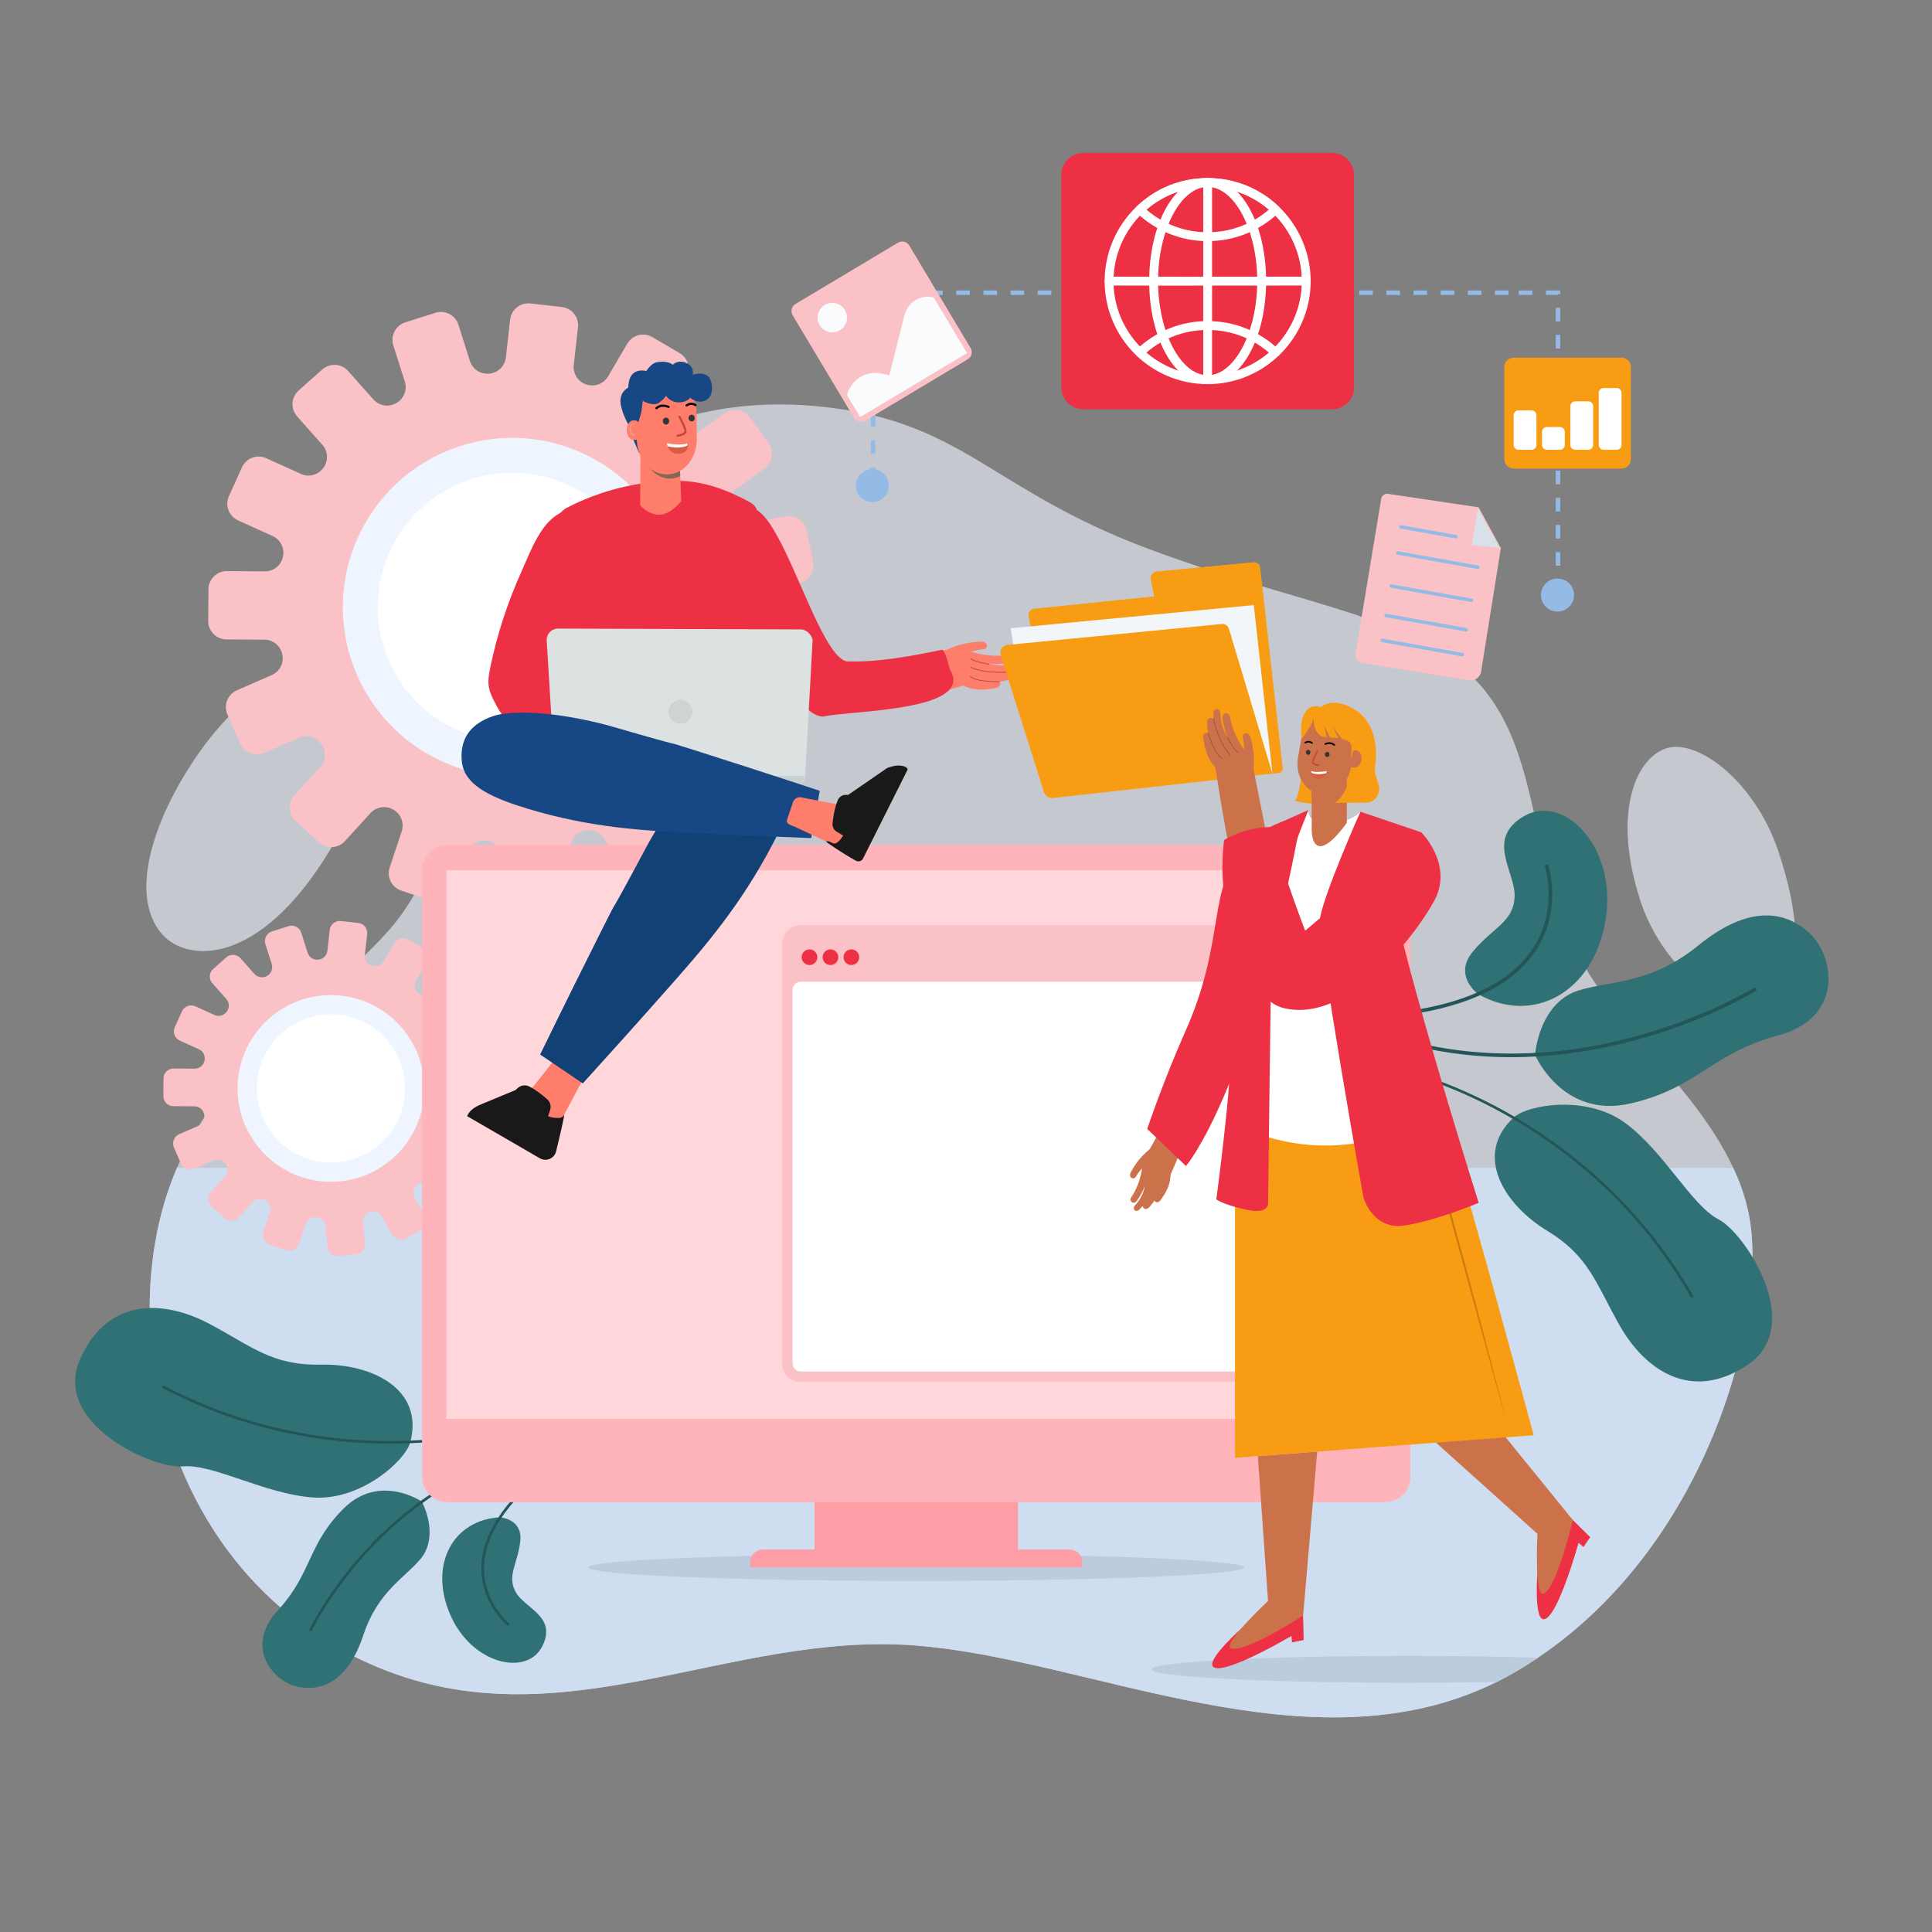
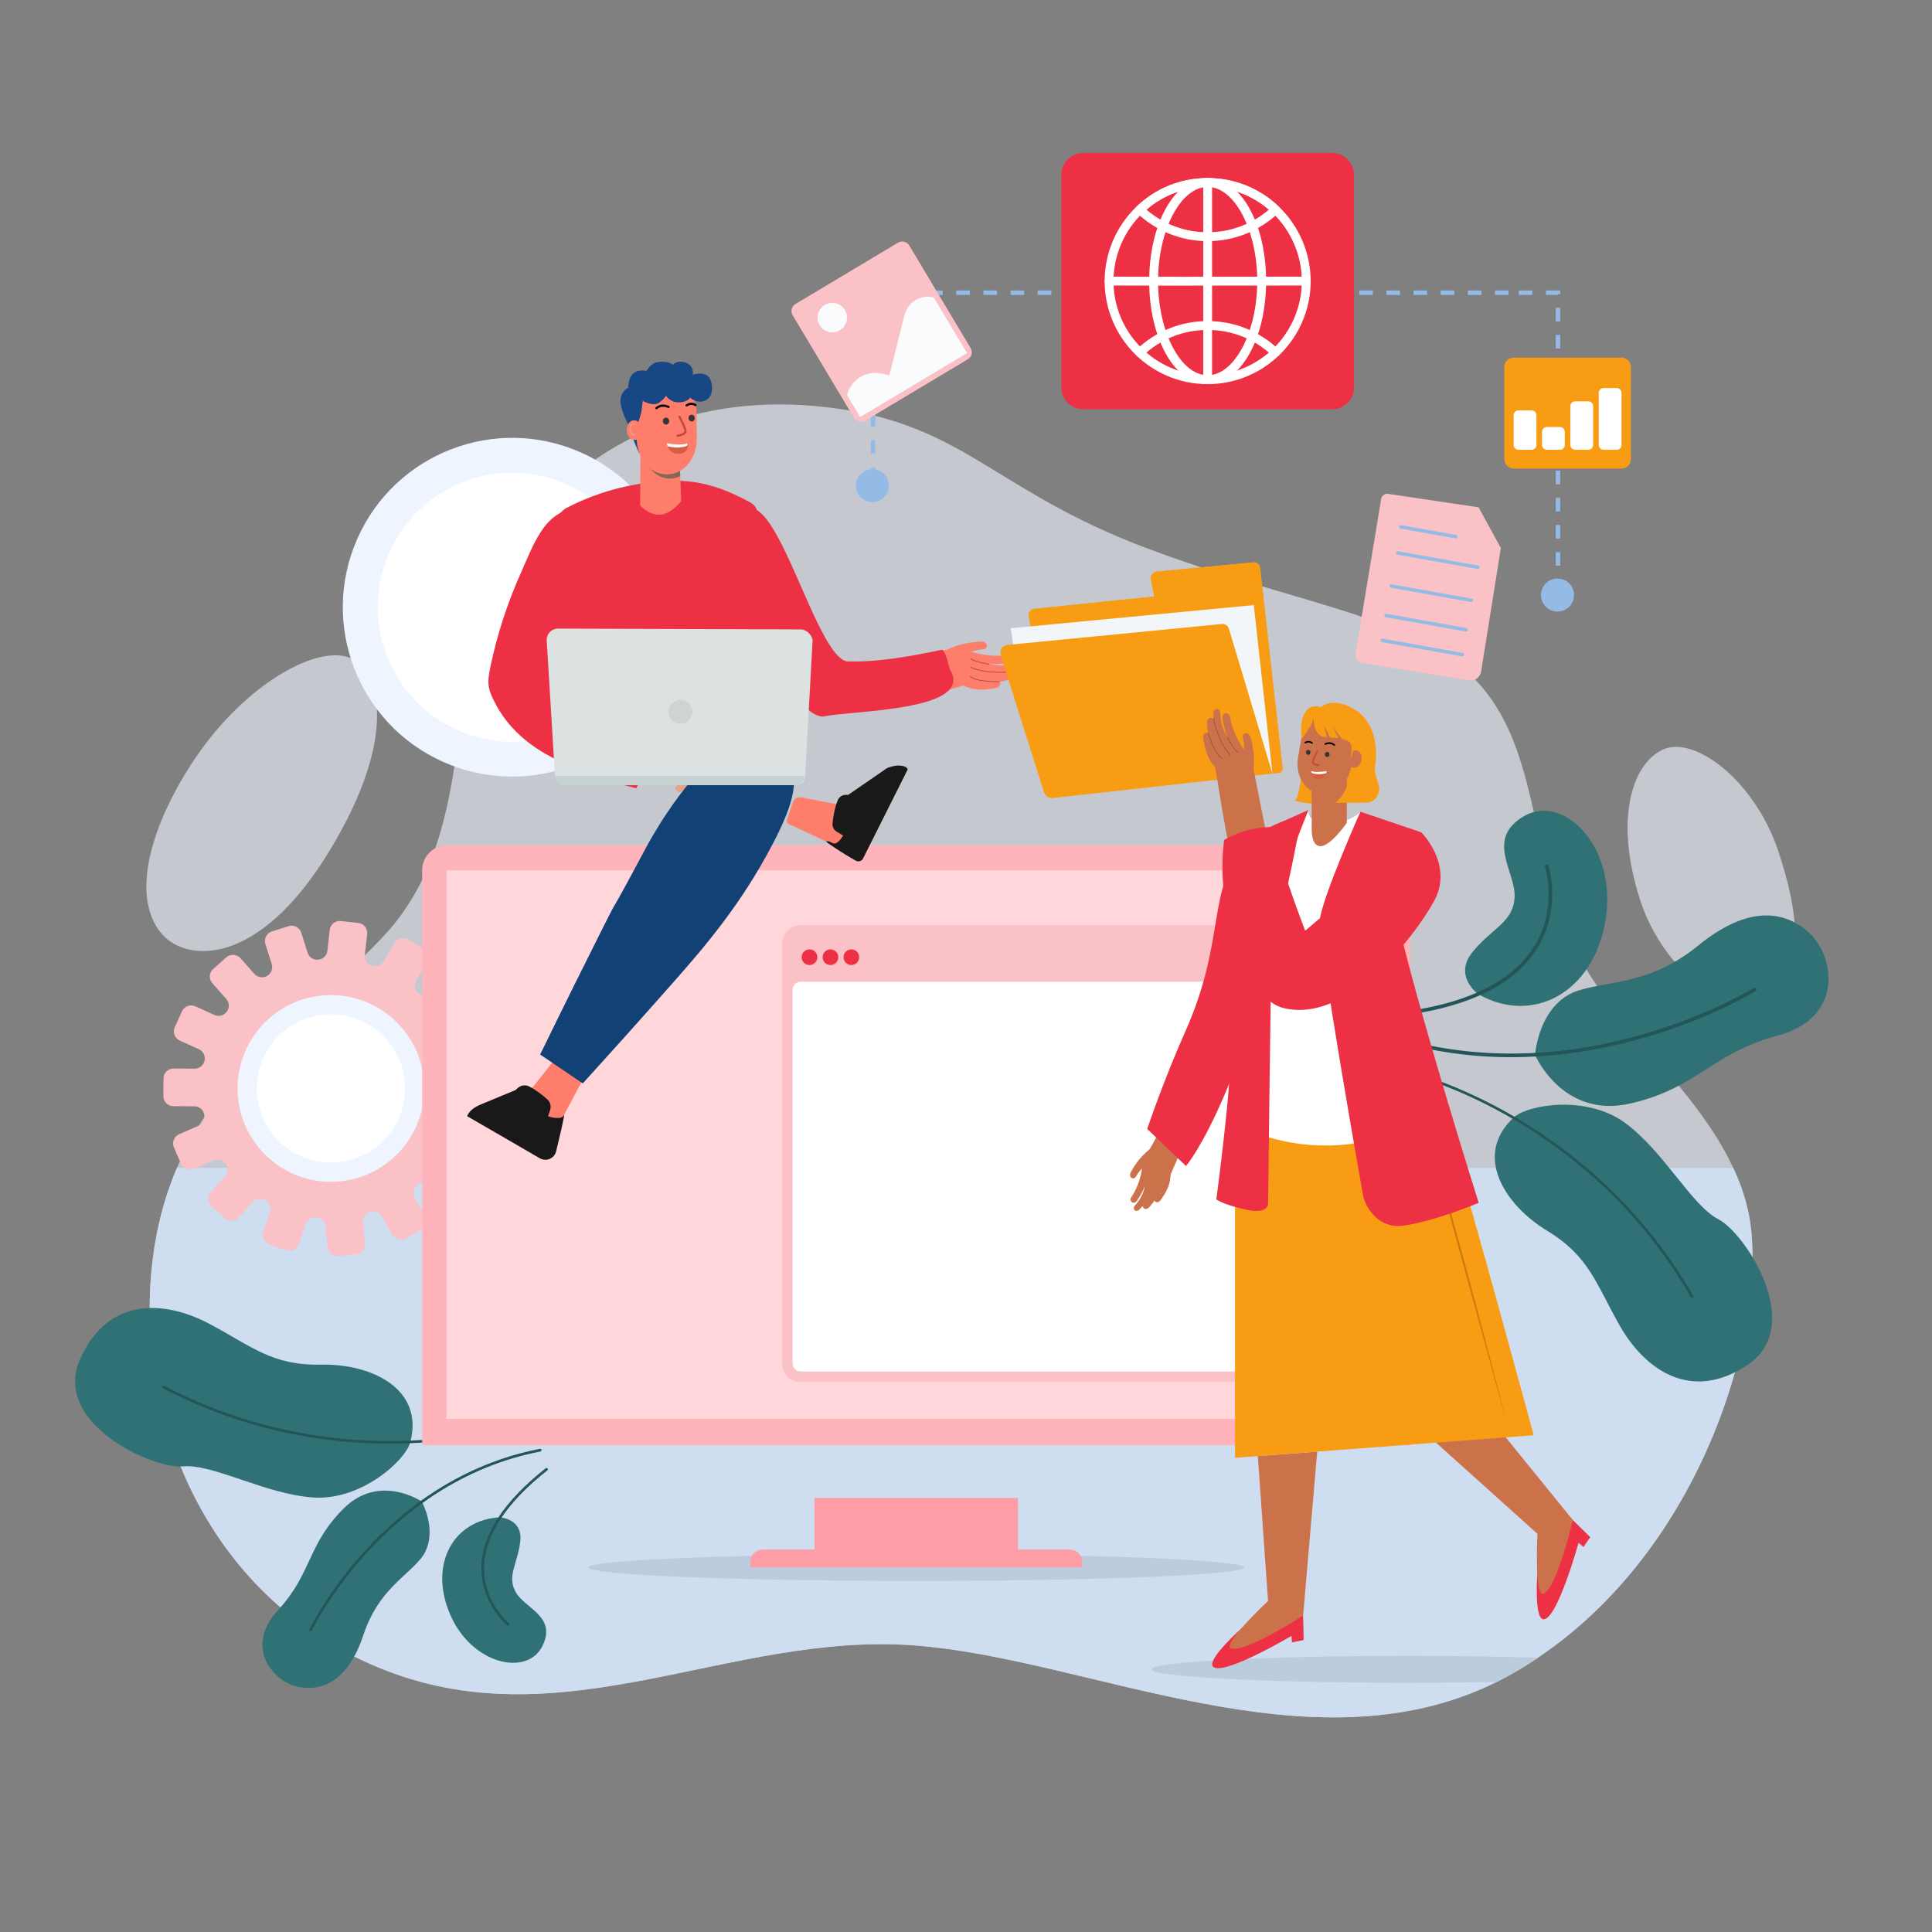
<svg xmlns="http://www.w3.org/2000/svg" width="500" height="500" viewBox="0 0 500 500" fill="none">
  <rect x="0" y="0" width="500" height="500" fill="#808080" stroke="none" />
  <g clip-path="url(#clip0_32_2)">
    <path opacity="0.62" fill-rule="evenodd" clip-rule="evenodd" d="M91.149 170.48C82.329 166.31 63.419 177.18 50.609 196.11C39.269 212.85 33.439 231.97 41.909 241.73C48.299 249.09 66.989 250.4 85.359 220.06C103.728 189.72 97.658 173.55 91.149 170.48ZM460.149 220.06C453.999 201.94 438.719 190.51 430.629 193.88C422.539 197.25 417.549 211.82 424.559 233.2C429.959 249.66 445.129 262.79 455.509 258.95C468.268 254.24 465.419 235.6 460.149 220.06ZM452.498 313.83C452.398 313.35 452.288 312.87 452.168 312.39C452.028 311.82 451.878 311.24 451.718 310.68C451.608 310.28 451.488 309.88 451.368 309.49C451.358 309.44 451.338 309.39 451.328 309.34C451.178 308.86 451.018 308.39 450.858 307.92C450.728 307.55 450.598 307.17 450.458 306.79C450.368 306.56 450.288 306.32 450.198 306.09C450.058 305.75 449.928 305.4 449.788 305.06C449.638 304.68 449.478 304.31 449.318 303.94C449.078 303.37 448.828 302.81 448.568 302.25C439.108 281.92 418.558 265.9 409.308 248.65C395.718 223.31 398.838 197.47 384.698 179.25C373.268 164.5 353.378 159.73 326.638 151.75C321.618 150.25 316.368 148.64 310.878 146.83C306.498 145.39 301.978 143.82 297.318 142.08C255.638 126.52 249.298 108.59 211.118 105.1C173.708 101.67 144.768 118.7 129.128 146.71C114.318 173.24 124.688 214.17 99.958 241.52C83.388 259.84 58.018 273.69 45.798 302.25C45.648 302.58 45.508 302.91 45.378 303.24C45.168 303.74 44.968 304.25 44.768 304.76C44.328 305.89 43.908 307.05 43.508 308.23C43.328 308.74 43.158 309.26 42.998 309.79C42.888 310.12 42.778 310.46 42.678 310.81C42.528 311.3 42.388 311.8 42.248 312.3C42.068 312.93 41.888 313.57 41.728 314.22C41.558 314.87 41.398 315.53 41.238 316.19C41.068 316.95 40.898 317.72 40.738 318.5C40.618 319.08 40.508 319.66 40.398 320.25C40.288 320.84 40.178 321.44 40.078 322.04C40.038 322.28 40.008 322.51 39.968 322.75C39.888 323.22 39.818 323.69 39.758 324.17C39.728 324.33 39.708 324.49 39.688 324.66C39.638 325.03 39.588 325.4 39.538 325.78C39.488 326.18 39.438 326.59 39.398 327C39.328 327.63 39.258 328.26 39.198 328.9C35.608 366.93 53.258 414.27 99.958 432.35C146.658 450.43 189.348 422.31 236.558 425.82C282.038 429.21 339.188 459.18 387.328 435.29C389.148 434.39 390.948 433.41 392.738 432.35C394.538 431.29 396.288 430.18 397.998 429.02C443.098 398.65 457.818 339 452.498 313.83Z" fill="#EEF5FF" />
    <path fill-rule="evenodd" clip-rule="evenodd" d="M397.998 429.02C396.288 430.18 394.538 431.29 392.738 432.35C390.948 433.41 389.148 434.39 387.328 435.29C339.188 459.18 282.038 429.21 236.558 425.82C189.348 422.31 146.658 450.43 99.958 432.35C53.258 414.27 35.608 366.93 39.198 328.9C39.258 328.26 39.328 327.63 39.398 327C39.438 326.59 39.488 326.18 39.538 325.78C39.588 325.4 39.638 325.03 39.688 324.66C39.708 324.49 39.728 324.33 39.758 324.17C39.818 323.69 39.888 323.22 39.968 322.75C40.008 322.51 40.038 322.28 40.078 322.04C40.178 321.44 40.288 320.84 40.398 320.25C40.508 319.66 40.618 319.08 40.738 318.5C40.898 317.72 41.068 316.95 41.238 316.19C41.398 315.53 41.558 314.87 41.728 314.22C41.888 313.57 42.068 312.93 42.248 312.3C42.388 311.8 42.528 311.3 42.678 310.81C42.778 310.46 42.888 310.12 42.998 309.79C43.158 309.26 43.328 308.74 43.508 308.23C43.908 307.05 44.328 305.89 44.768 304.76C44.968 304.25 45.168 303.74 45.378 303.24C45.508 302.91 45.648 302.58 45.788 302.25H448.568C448.828 302.81 449.078 303.37 449.318 303.94C449.478 304.31 449.638 304.68 449.788 305.06C449.928 305.4 450.058 305.75 450.198 306.09C450.288 306.32 450.368 306.56 450.458 306.79C450.598 307.17 450.728 307.55 450.858 307.92C451.018 308.39 451.178 308.86 451.328 309.34C451.338 309.39 451.358 309.44 451.368 309.49C451.488 309.88 451.608 310.28 451.718 310.68C451.878 311.24 452.028 311.82 452.168 312.39C452.288 312.87 452.398 313.35 452.498 313.83C457.818 339 443.098 398.65 397.998 429.02Z" fill="#CEDDEF" />
-     <path d="M83.669 121.105C83.677 121.095 83.684 121.084 83.692 121.074C85.017 119.279 84.929 116.809 83.448 115.141L76.888 107.753C75.15 105.795 75.328 102.799 77.285 101.061L83.41 95.623C85.368 93.885 88.364 94.063 90.102 96.02L96.63 103.372C98.115 105.044 100.567 105.451 102.511 104.346C102.536 104.332 102.561 104.318 102.585 104.304C104.534 103.2 105.445 100.884 104.767 98.749L101.794 89.378C101.002 86.882 102.384 84.218 104.879 83.426L112.686 80.949C115.182 80.157 117.846 81.539 118.638 84.034L121.615 93.419C122.292 95.554 124.371 96.922 126.599 96.701C126.625 96.698 126.652 96.696 126.678 96.693C128.904 96.475 130.674 94.729 130.923 92.506L132.02 82.721C132.312 80.119 134.657 78.247 137.259 78.538L145.399 79.451C148.001 79.743 149.873 82.088 149.582 84.69L148.487 94.457C148.238 96.681 149.578 98.776 151.703 99.481C151.73 99.49 151.758 99.499 151.785 99.508C153.908 100.216 156.237 99.341 157.369 97.411L162.342 88.934C163.667 86.676 166.571 85.919 168.83 87.244L175.895 91.389C178.153 92.714 178.91 95.618 177.585 97.877L172.604 106.367C171.471 108.299 171.845 110.761 173.501 112.268C173.521 112.286 173.541 112.304 173.561 112.322C175.214 113.829 177.693 113.977 179.512 112.674L187.515 106.944C189.644 105.42 192.605 105.91 194.129 108.039L198.897 114.699C200.421 116.828 199.931 119.789 197.802 121.313L189.804 127.04C187.985 128.342 187.325 130.738 188.22 132.788C188.231 132.813 188.242 132.839 188.253 132.864C189.147 134.918 191.356 136.065 193.549 135.614L203.185 133.636C205.75 133.109 208.255 134.762 208.782 137.326L210.429 145.349C210.955 147.914 209.303 150.419 206.739 150.946L197.099 152.925C194.905 153.375 193.327 155.299 193.314 157.539C193.314 157.566 193.314 157.593 193.313 157.62C193.297 159.857 194.848 161.799 197.033 162.28L206.645 164.393C209.202 164.955 210.819 167.484 210.257 170.041L208.498 178.041C207.936 180.598 205.407 182.215 202.85 181.653L193.245 179.542C191.061 179.062 188.839 180.174 187.914 182.21C187.902 182.236 187.891 182.261 187.879 182.287C186.95 184.325 187.576 186.735 189.379 188.064L197.295 193.9C199.402 195.454 199.851 198.421 198.298 200.529L193.438 207.122C191.884 209.229 188.917 209.678 186.809 208.125L178.893 202.289C177.09 200.96 174.603 201.075 172.931 202.565C172.91 202.584 172.889 202.602 172.868 202.621C171.196 204.107 170.791 206.558 171.896 208.502L176.754 217.053C178.047 219.329 177.25 222.223 174.974 223.516L167.852 227.562C165.576 228.855 162.682 228.058 161.389 225.782L156.528 217.225C155.423 215.28 153.109 214.373 150.976 215.049C150.95 215.057 150.924 215.065 150.898 215.074C148.763 215.749 147.391 217.825 147.61 220.054L148.571 229.848C148.827 232.454 146.921 234.773 144.316 235.029L136.165 235.828C133.559 236.084 131.24 234.178 130.984 231.573L130.024 221.783C129.805 219.554 128.057 217.783 125.83 217.537C125.802 217.534 125.775 217.531 125.747 217.528C123.524 217.279 121.43 218.618 120.724 220.741L117.619 230.075C116.793 232.559 114.109 233.903 111.625 233.077L103.853 230.492C101.369 229.666 100.025 226.982 100.851 224.498L103.958 215.158C104.664 213.036 103.79 210.71 101.861 209.577C101.838 209.563 101.815 209.55 101.792 209.536C99.862 208.399 97.4 208.77 95.89 210.424L89.253 217.693C87.488 219.626 84.489 219.763 82.556 217.997L76.508 212.474C74.575 210.709 74.438 207.71 76.204 205.777L82.831 198.519C84.34 196.866 84.487 194.383 83.183 192.564C83.166 192.54 83.149 192.517 83.132 192.493C81.83 190.672 79.433 190.011 77.382 190.907L68.376 194.842C65.977 195.89 63.182 194.795 62.134 192.396L58.855 184.891C57.807 182.492 58.902 179.697 61.301 178.649L70.324 174.707C72.374 173.811 73.518 171.605 73.068 169.413C73.063 169.387 73.057 169.361 73.052 169.335C72.604 167.141 70.683 165.56 68.443 165.544L58.597 165.475C55.979 165.457 53.871 163.32 53.89 160.702L53.947 152.512C53.965 149.894 56.102 147.786 58.72 147.805L68.551 147.873C70.791 147.889 72.735 146.334 73.212 144.145C73.218 144.117 73.224 144.089 73.23 144.062C73.71 141.878 72.596 139.656 70.56 138.732L61.607 134.671C59.223 133.59 58.167 130.78 59.248 128.396L62.631 120.937C63.713 118.553 66.522 117.497 68.906 118.578L77.903 122.659C79.935 123.581 82.32 122.934 83.643 121.137C83.654 121.126 83.661 121.115 83.669 121.105Z" fill="#FAC1C7" />
    <path d="M172.612 174.938C182.436 152.815 172.465 126.917 150.341 117.093C128.218 107.27 102.32 117.241 92.496 139.364C82.672 161.488 92.644 187.386 114.767 197.209C136.891 207.033 162.789 197.062 172.612 174.938Z" fill="#EEF5FF" />
    <path d="M164.435 171.2C172.189 153.604 164.212 133.053 146.616 125.298C129.02 117.543 108.469 125.521 100.714 143.117C92.96 160.713 100.937 181.264 118.533 189.018C136.129 196.773 156.68 188.795 164.435 171.2Z" fill="white" />
    <path d="M58.691 261.817C58.695 261.811 58.699 261.806 58.704 261.8C59.434 260.811 59.386 259.45 58.57 258.53L54.955 254.458C53.997 253.379 54.095 251.728 55.174 250.77L58.55 247.773C59.629 246.815 61.28 246.913 62.238 247.992L65.836 252.044C66.654 252.966 68.006 253.19 69.077 252.581C69.091 252.573 69.104 252.565 69.118 252.558C70.192 251.95 70.694 250.673 70.321 249.496L68.682 244.331C68.246 242.956 69.007 241.487 70.382 241.051L74.685 239.686C76.06 239.25 77.529 240.011 77.965 241.386L79.606 246.559C79.979 247.736 81.125 248.49 82.353 248.368C82.367 248.367 82.382 248.365 82.396 248.364C83.623 248.244 84.598 247.282 84.736 246.056L85.341 240.663C85.502 239.229 86.795 238.197 88.229 238.358L92.715 238.861C94.149 239.022 95.181 240.315 95.02 241.749L94.416 247.132C94.278 248.358 95.017 249.512 96.188 249.901C96.203 249.906 96.218 249.911 96.233 249.916C97.403 250.306 98.686 249.824 99.311 248.76L102.052 244.088C102.782 242.843 104.383 242.426 105.628 243.157L109.522 245.441C110.767 246.171 111.184 247.772 110.453 249.017L107.708 253.696C107.083 254.761 107.289 256.117 108.203 256.948C108.214 256.958 108.225 256.968 108.236 256.978C109.147 257.809 110.514 257.89 111.516 257.172L115.927 254.014C117.1 253.174 118.732 253.444 119.572 254.617L122.2 258.287C123.04 259.46 122.77 261.092 121.597 261.932L117.189 265.088C116.187 265.806 115.823 267.126 116.316 268.256C116.322 268.27 116.328 268.284 116.334 268.298C116.827 269.43 118.044 270.062 119.253 269.814L124.564 268.724C125.977 268.434 127.359 269.344 127.649 270.758L128.557 275.18C128.847 276.593 127.937 277.975 126.523 278.265L121.21 279.356C120.001 279.604 119.131 280.665 119.124 281.899C119.124 281.914 119.124 281.929 119.124 281.944C119.115 283.177 119.97 284.247 121.174 284.512L126.471 285.677C127.88 285.987 128.772 287.38 128.462 288.79L127.493 293.199C127.183 294.608 125.79 295.5 124.38 295.19L119.086 294.026C117.882 293.761 116.658 294.374 116.148 295.497C116.142 295.511 116.135 295.525 116.129 295.539C115.617 296.662 115.962 297.99 116.956 298.723L121.319 301.939C122.48 302.795 122.728 304.431 121.872 305.592L119.193 309.226C118.337 310.387 116.701 310.635 115.54 309.779L111.177 306.563C110.183 305.83 108.813 305.894 107.891 306.715C107.879 306.725 107.868 306.736 107.856 306.746C106.935 307.565 106.711 308.916 107.32 309.988L109.997 314.701C110.71 315.956 110.27 317.551 109.016 318.263L105.091 320.493C103.836 321.206 102.242 320.766 101.529 319.512L98.85 314.796C98.241 313.724 96.965 313.224 95.79 313.597C95.776 313.602 95.761 313.606 95.747 313.611C94.57 313.983 93.814 315.127 93.935 316.356L94.464 321.754C94.605 323.19 93.555 324.468 92.119 324.609L87.626 325.05C86.19 325.191 84.912 324.141 84.771 322.705L84.242 317.309C84.122 316.08 83.158 315.105 81.931 314.969C81.916 314.967 81.901 314.966 81.885 314.964C80.66 314.827 79.506 315.565 79.117 316.735L77.406 321.879C76.951 323.248 75.471 323.989 74.102 323.534L69.819 322.109C68.45 321.654 67.709 320.174 68.164 318.805L69.876 313.657C70.265 312.487 69.783 311.206 68.72 310.581C68.707 310.573 68.694 310.566 68.682 310.558C67.618 309.931 66.261 310.136 65.429 311.047L61.771 315.053C60.798 316.119 59.145 316.194 58.08 315.221L54.746 312.177C53.68 311.204 53.605 309.551 54.578 308.486L58.23 304.486C59.062 303.575 59.143 302.207 58.424 301.204C58.415 301.191 58.405 301.178 58.396 301.165C57.678 300.162 56.357 299.797 55.227 300.291L50.263 302.46C48.941 303.038 47.401 302.434 46.823 301.112L45.016 296.975C44.438 295.653 45.042 294.113 46.364 293.535L51.337 291.362C52.467 290.868 53.097 289.652 52.849 288.444C52.846 288.43 52.843 288.415 52.84 288.401C52.593 287.192 51.534 286.32 50.3 286.312L44.873 286.274C43.43 286.264 42.269 285.086 42.279 283.643L42.31 279.129C42.32 277.686 43.498 276.525 44.941 276.535L50.359 276.573C51.594 276.582 52.665 275.725 52.928 274.519C52.931 274.504 52.935 274.488 52.938 274.473C53.203 273.269 52.589 272.045 51.466 271.535L46.531 269.297C45.217 268.701 44.635 267.152 45.231 265.838L47.096 261.727C47.692 260.413 49.241 259.831 50.555 260.427L55.514 262.676C56.634 263.184 57.948 262.827 58.677 261.837C58.683 261.828 58.687 261.823 58.691 261.817Z" fill="#FAC1C7" />
    <path d="M85.641 305.843C98.983 305.843 109.799 295.027 109.799 281.685C109.799 268.343 98.983 257.527 85.641 257.527C72.299 257.527 61.483 268.343 61.483 281.685C61.483 295.027 72.299 305.843 85.641 305.843Z" fill="#EEF5FF" />
    <path d="M85.641 300.874C96.239 300.874 104.83 292.283 104.83 281.685C104.83 271.087 96.239 262.496 85.641 262.496C75.043 262.496 66.452 271.087 66.452 281.685C66.452 292.283 75.043 300.874 85.641 300.874Z" fill="white" />
    <path d="M382.526 257.253C382.526 257.253 375.986 252.542 381.158 246.285C386.33 240.028 391.593 238.729 391.976 232.21C392.359 225.691 384.226 217.13 394.437 211.199C404.648 205.267 418.659 219.195 415.517 238.145C412.375 257.094 396.472 265.301 382.526 257.253Z" fill="#307175" />
    <path d="M397.269 273.026C397.269 273.026 404.366 289.577 421.853 285.603C439.34 281.629 442.873 272.6 460.098 268.001C477.323 263.402 474.792 247.397 468.199 241.404C461.274 235.109 451.719 234.735 439.411 244.765C427.104 254.795 416.461 253.788 408.406 256.368C400.352 258.949 397.739 268.021 397.269 273.026Z" fill="#307175" />
    <path d="M391.737 289.209C395.309 285.895 410.665 283.213 420.73 290.718C430.794 298.224 437.743 311.932 444.747 315.561C451.751 319.19 467.298 343.14 452.343 353.19C437.387 363.24 425.439 354.086 419.192 343.082C412.945 332.078 411.293 325.141 400.38 318.508C389.465 311.874 381.164 299.019 391.737 289.209Z" fill="#307175" />
    <path d="M359.332 262.59C359.379 262.404 359.537 262.26 359.739 262.239C378.261 260.354 390.731 254.658 396.801 245.307C403.318 235.267 399.883 224.465 399.847 224.357C399.766 224.109 399.9 223.846 400.146 223.766C400.391 223.685 400.656 223.819 400.737 224.065C400.773 224.177 404.347 235.405 397.587 245.818C391.354 255.419 378.652 261.257 359.834 263.172C359.577 263.198 359.347 263.01 359.321 262.753C359.315 262.697 359.319 262.642 359.332 262.59Z" fill="#245558" />
    <path d="M352.311 265.838C352.316 265.819 352.322 265.799 352.329 265.78C352.424 265.54 352.696 265.423 352.935 265.518C404.696 285.99 453.376 255.995 453.862 255.69C454.08 255.552 454.369 255.618 454.506 255.837C454.644 256.056 454.578 256.344 454.359 256.481C453.87 256.789 404.801 287.037 352.591 266.388C352.372 266.3 352.255 266.062 352.311 265.838Z" fill="#245558" />
    <path d="M361.488 276.717C361.533 276.539 361.711 276.425 361.893 276.462C362.373 276.561 410.206 286.835 438.203 335.35C438.299 335.515 438.242 335.726 438.076 335.823C437.91 335.918 437.699 335.862 437.603 335.695C409.76 287.447 362.231 277.238 361.754 277.141C361.567 277.102 361.446 276.919 361.484 276.732C361.486 276.727 361.487 276.722 361.488 276.717Z" fill="#245558" />
    <path d="M129.424 392.693C129.424 392.693 135.374 393.032 134.635 398.988C133.896 404.944 131.131 407.845 133.482 412.062C135.833 416.279 144.306 418.385 140.296 426.141C136.286 433.897 122.016 430.779 116.446 417.715C110.875 404.651 117.53 393.216 129.424 392.693Z" fill="#307175" />
    <path d="M109.164 388.606C109.164 388.606 98.138 381.089 88.793 390.536C79.448 399.983 80.835 407.031 71.902 416.764C62.969 426.497 70.924 435.491 77.43 436.611C84.264 437.787 90.384 434.216 94.081 423.048C97.778 411.88 104.83 408.27 108.836 403.451C112.843 398.631 110.863 391.921 109.164 388.606Z" fill="#307175" />
    <path d="M106.187 373.234C104.956 377.948 93.447 388.463 80.925 387.541C68.404 386.619 55.178 378.793 47.32 379.497C39.463 380.201 13.481 368.357 20.693 351.845C27.905 335.333 42.901 336.632 54.082 342.555C65.264 348.477 70.384 353.441 83.153 353.17C95.922 352.899 109.831 359.279 106.187 373.234Z" fill="#307175" />
    <path d="M141.765 380.15C141.81 380.284 141.768 380.438 141.651 380.531C130.851 389.065 125.339 397.572 125.269 405.814C125.195 414.664 131.628 420.034 131.694 420.087C131.843 420.209 131.864 420.427 131.743 420.574C131.622 420.722 131.404 420.744 131.256 420.623C131.189 420.567 124.499 414.987 124.578 405.808C124.65 397.345 130.25 388.658 141.223 379.987C141.373 379.869 141.591 379.894 141.709 380.044C141.734 380.077 141.752 380.112 141.765 380.15Z" fill="#245558" />
    <path d="M140.121 375.196C140.126 375.21 140.13 375.225 140.133 375.24C140.169 375.428 140.046 375.609 139.859 375.645C99.361 383.463 80.884 421.592 80.702 421.975C80.62 422.148 80.414 422.222 80.241 422.14C80.068 422.058 79.994 421.851 80.076 421.679C80.259 421.292 98.878 382.85 139.727 374.964C139.899 374.931 140.067 375.033 140.121 375.196Z" fill="#245558" />
    <path d="M138.409 367.514C138.467 367.689 138.378 367.88 138.204 367.947C137.746 368.122 91.885 385.162 42.204 359.292C42.035 359.205 41.969 358.996 42.057 358.825C42.146 358.656 42.355 358.589 42.524 358.679C91.933 384.406 137.502 367.475 137.956 367.3C138.135 367.232 138.335 367.321 138.403 367.5C138.406 367.505 138.408 367.509 138.409 367.514Z" fill="#245558" />
    <path d="M225.763 129.945C228.127 129.945 230.043 128.029 230.043 125.665C230.043 123.301 228.127 121.385 225.763 121.385C223.399 121.385 221.483 123.301 221.483 125.665C221.483 128.029 223.399 129.945 225.763 129.945Z" fill="#93BBE5" />
    <path d="M403.08 158.281C405.444 158.281 407.36 156.365 407.36 154.001C407.36 151.637 405.444 149.721 403.08 149.721C400.716 149.721 398.8 151.637 398.8 154.001C398.8 156.365 400.716 158.281 403.08 158.281Z" fill="#93BBE5" />
    <path d="M403.786 152.268H402.631V149.911H403.786V152.268ZM403.786 146.398H402.631V142.885H403.786V146.398ZM403.786 139.372H402.631V135.859H403.786V139.372ZM403.786 132.346H402.631V128.833H403.786V132.346ZM403.786 125.32H402.631V121.807H403.786V125.32ZM226.523 124.473H225.369V120.96H226.523V124.473ZM403.786 118.294H402.631V114.781H403.786V118.294ZM226.523 117.447H225.369V113.934H226.523V117.447ZM403.786 111.268H402.631V107.755H403.786V111.268ZM226.523 110.421H225.369V106.908H226.523V110.421ZM403.786 104.242H402.631V100.729H403.786V104.242ZM226.523 103.395H225.369V99.882H226.523V103.395ZM403.786 97.217H402.631V93.704H403.786V97.217ZM226.523 96.369H225.369V92.856H226.523V96.369ZM403.786 90.191H402.631V86.678H403.786V90.191ZM226.523 89.343H225.369V85.83H226.523V89.343ZM403.786 83.165H402.631V79.652H403.786V83.165ZM226.523 82.317H225.369V78.804H226.523V82.317ZM403.209 76.332H400.08V75.178H403.786V76.139H403.209V76.332ZM396.566 76.332H393.053V75.178H396.566V76.332ZM390.411 76.332H386.898V75.178H390.411V76.332ZM383.385 76.332H379.872V75.178H383.385V76.332ZM376.359 76.332H372.846V75.178H376.359V76.332ZM369.333 76.332H365.82V75.178H369.333V76.332ZM362.307 76.332H358.794V75.178H362.307V76.332ZM355.281 76.332H351.768V75.178H355.281V76.332ZM349.363 76.332H345.85V75.178H349.363V76.332ZM342.337 76.332H338.824V75.178H342.337V76.332ZM335.311 76.332H331.798V75.178H335.311V76.332ZM328.285 76.332H324.772V75.178H328.285V76.332ZM321.26 76.332H317.747V75.178H321.26V76.332ZM314.234 76.332H310.721V75.178H314.234V76.332ZM307.208 76.332H303.695V75.178H307.208V76.332ZM300.182 76.332H296.669V75.178H300.182V76.332ZM293.156 76.332H289.643V75.178H293.156V76.332ZM286.13 76.332H282.617V75.178H286.13V76.332ZM279.104 76.332H275.591V75.178H279.104V76.332ZM272.078 76.332H268.565V75.178H272.078V76.332ZM265.052 76.332H261.539V75.178H265.052V76.332ZM258.026 76.332H254.513V75.178H258.026V76.332ZM251 76.332H247.487V75.178H251V76.332ZM243.974 76.332H240.461V75.178H243.974V76.332ZM236.948 76.332H233.435V75.178H236.948V76.332ZM229.922 76.332H226.409V75.178H229.922V76.332Z" fill="#93BBE5" />
    <path d="M250.468 92.981L223.917 108.862C222.914 109.462 221.614 109.135 221.014 108.132L205.133 81.581C204.533 80.578 204.86 79.278 205.863 78.678L232.414 62.797C233.417 62.197 234.717 62.524 235.317 63.527L251.198 90.078C251.798 91.082 251.471 92.381 250.468 92.981Z" fill="#FAC1C7" />
    <path d="M215.403 86.004C217.507 86.004 219.213 84.298 219.213 82.194C219.213 80.09 217.507 78.384 215.403 78.384C213.299 78.384 211.593 80.09 211.593 82.194C211.593 84.298 213.299 86.004 215.403 86.004Z" fill="#F9FBFC" />
    <path d="M241.657 76.982L250.251 91.349L250.134 91.474L222.607 107.939L219.201 102.244C220.216 98.17 224.348 95.698 228.418 96.729L230.154 97.169L234.092 81.508C234.93 78.168 238.318 76.142 241.657 76.982Z" fill="#F9FBFC" />
    <path d="M351.072 169.491L357.752 129.127C357.863 128.457 358.49 128 359.162 128.1L382.471 131.571L388.105 141.885L383.012 173.78C382.804 175.085 381.575 175.972 380.271 175.761L352.315 171.224C351.494 171.089 350.936 170.313 351.072 169.491Z" fill="#FAC1C7" />
    <path d="M381.128 176.052C380.833 176.105 380.528 176.107 380.224 176.058L352.268 171.521C351.79 171.444 351.372 171.185 351.09 170.792C350.807 170.399 350.695 169.92 350.774 169.443L357.454 129.078C357.591 128.251 358.376 127.679 359.206 127.802L382.664 131.295L388.419 141.831L383.31 173.828C383.196 174.539 382.812 175.162 382.229 175.584C381.897 175.823 381.521 175.982 381.128 176.052ZM351.37 169.54C351.317 169.858 351.392 170.177 351.58 170.438C351.768 170.699 352.047 170.872 352.365 170.923L380.321 175.46C380.872 175.549 381.424 175.418 381.877 175.092C382.33 174.765 382.628 174.281 382.716 173.73L387.793 141.937L382.281 131.845L359.12 128.397C358.615 128.321 358.136 128.671 358.052 129.174L351.37 169.54Z" fill="#FAC1C7" />
-     <path d="M382.472 131.57L380.876 141.022L388.105 141.884L382.472 131.57Z" fill="#D9E1E8" />
    <path d="M376.832 139.337C376.781 139.346 376.727 139.347 376.673 139.337L362.456 136.8C362.21 136.756 362.047 136.522 362.091 136.276C362.135 136.03 362.37 135.866 362.616 135.911L376.833 138.448C377.079 138.492 377.242 138.726 377.198 138.972C377.164 139.163 377.013 139.305 376.832 139.337Z" fill="#93BBE5" />
    <path d="M382.532 147.249C382.481 147.258 382.427 147.259 382.373 147.249L361.635 143.548C361.389 143.504 361.226 143.27 361.27 143.024C361.314 142.778 361.549 142.614 361.795 142.659L382.533 146.36C382.779 146.404 382.942 146.638 382.898 146.884C382.864 147.075 382.713 147.217 382.532 147.249Z" fill="#93BBE5" />
    <path d="M380.881 155.808C380.83 155.817 380.776 155.818 380.722 155.808L359.984 152.107C359.738 152.063 359.575 151.829 359.619 151.583C359.663 151.337 359.898 151.173 360.144 151.218L380.882 154.919C381.128 154.963 381.291 155.197 381.247 155.443C381.212 155.633 381.062 155.775 380.881 155.808Z" fill="#93BBE5" />
    <path d="M379.531 163.437C379.48 163.446 379.426 163.447 379.372 163.437L358.634 159.736C358.388 159.692 358.225 159.458 358.269 159.212C358.313 158.966 358.548 158.802 358.794 158.847L379.532 162.548C379.778 162.592 379.941 162.826 379.897 163.072C379.863 163.263 379.712 163.405 379.531 163.437Z" fill="#93BBE5" />
    <path d="M378.537 169.872C378.486 169.881 378.432 169.882 378.378 169.872L357.64 166.171C357.394 166.127 357.231 165.893 357.275 165.647C357.32 165.401 357.554 165.236 357.8 165.282L378.538 168.983C378.784 169.027 378.947 169.261 378.903 169.507C378.868 169.698 378.718 169.84 378.537 169.872Z" fill="#93BBE5" />
    <path d="M419.616 121.26H391.767C390.406 121.26 389.303 120.157 389.303 118.796V95.02C389.303 93.659 390.406 92.556 391.767 92.556H419.616C420.977 92.556 422.08 93.659 422.08 95.02V118.795C422.08 120.157 420.977 121.26 419.616 121.26Z" fill="#F89D13" />
    <path d="M396.369 116.405H392.993C392.298 116.405 391.735 115.842 391.735 115.147V107.464C391.735 106.769 392.298 106.206 392.993 106.206H396.369C397.064 106.206 397.627 106.769 397.627 107.464V115.147C397.627 115.842 397.064 116.405 396.369 116.405Z" fill="white" />
    <path d="M403.709 116.405H400.333C399.638 116.405 399.075 115.842 399.075 115.147V111.771C399.075 111.076 399.638 110.513 400.333 110.513H403.709C404.404 110.513 404.967 111.076 404.967 111.771V115.147C404.967 115.842 404.404 116.405 403.709 116.405Z" fill="white" />
    <path d="M411.05 116.405H407.674C406.979 116.405 406.416 115.842 406.416 115.147V105.118C406.416 104.423 406.979 103.86 407.674 103.86H411.05C411.745 103.86 412.308 104.423 412.308 105.118V115.147C412.308 115.842 411.744 116.405 411.05 116.405Z" fill="white" />
    <path d="M418.39 116.405H415.014C414.319 116.405 413.756 115.842 413.756 115.147V101.687C413.756 100.992 414.319 100.429 415.014 100.429H418.39C419.085 100.429 419.648 100.992 419.648 101.687V115.147C419.648 115.842 419.085 116.405 418.39 116.405Z" fill="white" />
    <path d="M344.725 105.922H280.355C277.209 105.922 274.659 103.372 274.659 100.226V45.273C274.659 42.127 277.209 39.577 280.355 39.577H344.725C347.871 39.577 350.421 42.127 350.421 45.273V100.226C350.421 103.372 347.87 105.922 344.725 105.922Z" fill="#ED3043" />
    <path d="M312.532 99.417C297.836 99.417 285.88 87.454 285.88 72.749C285.88 65.467 288.911 58.421 294.195 53.419C299.157 48.689 305.671 46.082 312.532 46.082C319.403 46.082 325.922 48.689 330.888 53.422C336.169 58.422 339.2 65.468 339.2 72.75C339.2 87.454 327.236 99.417 312.532 99.417ZM312.532 48.377C306.263 48.377 300.312 50.759 295.776 55.083C290.945 59.657 288.175 66.095 288.175 72.749C288.175 86.188 299.101 97.122 312.532 97.122C325.971 97.122 336.905 86.188 336.905 72.749C336.905 66.095 334.136 59.656 329.307 55.085C324.768 50.758 318.811 48.377 312.532 48.377Z" fill="white" />
    <path d="M312.532 62.407C305.678 62.407 299.165 59.806 294.193 55.084C293.965 54.868 293.836 54.567 293.836 54.253C293.836 53.939 293.964 53.638 294.192 53.421C299.157 48.688 305.671 46.081 312.532 46.081C319.403 46.081 325.922 48.688 330.888 53.421C331.115 53.638 331.244 53.939 331.244 54.253C331.244 54.567 331.115 54.867 330.887 55.084C325.915 59.807 319.397 62.407 312.532 62.407ZM296.694 54.251C301.106 58.04 306.683 60.112 312.532 60.112C318.391 60.112 323.973 58.04 328.386 54.251C323.979 50.454 318.396 48.377 312.532 48.377C306.677 48.377 301.1 50.454 296.694 54.251Z" fill="white" />
    <path d="M294.983 92.394C294.68 92.394 294.378 92.275 294.152 92.038C293.715 91.579 293.732 90.853 294.191 90.415C299.146 85.692 305.66 83.091 312.532 83.091C319.415 83.091 325.933 85.692 330.888 90.415C331.347 90.852 331.364 91.579 330.927 92.038C330.49 92.497 329.765 92.514 329.304 92.077C324.778 87.762 318.822 85.386 312.532 85.386C306.252 85.386 300.301 87.762 295.775 92.077C295.552 92.289 295.267 92.394 294.983 92.394Z" fill="white" />
    <path d="M312.539 99.409C304.055 99.409 297.41 87.697 297.41 72.745C297.41 57.793 304.055 46.081 312.539 46.081C321.023 46.081 327.668 57.793 327.668 72.745C327.668 87.697 321.023 99.409 312.539 99.409ZM312.539 48.377C305.582 48.377 299.705 59.537 299.705 72.746C299.705 85.955 305.582 97.115 312.539 97.115C319.496 97.115 325.373 85.955 325.373 72.746C325.373 59.536 319.496 48.377 312.539 48.377Z" fill="white" />
    <path d="M312.539 99.409C311.905 99.409 311.392 98.895 311.392 98.262V47.229C311.392 46.595 311.906 46.082 312.539 46.082C313.172 46.082 313.686 46.596 313.686 47.229V98.261C313.687 98.895 313.173 99.409 312.539 99.409Z" fill="white" />
    <path d="M301.254 73.918C293.338 73.918 287.236 73.912 286.953 73.894C286.321 73.853 285.841 73.308 285.882 72.675C285.922 72.047 286.465 71.563 287.09 71.603C288.129 71.64 320.865 71.618 338.05 71.601H338.051C338.685 71.601 339.198 72.114 339.198 72.747C339.199 73.381 338.686 73.895 338.052 73.896C334.77 73.9 315.199 73.918 301.254 73.918Z" fill="white" />
    <path d="M237.133 409.139C283.973 409.139 321.945 407.58 321.945 405.658C321.945 403.735 283.973 402.177 237.133 402.177C190.292 402.177 152.321 403.735 152.321 405.658C152.321 407.58 190.292 409.139 237.133 409.139Z" fill="#BACCDD" />
    <path d="M263.462 387.667H210.806V402.455H263.462V387.667Z" fill="#FF9DA6" />
-     <path d="M365.01 225.241V382.245C365.01 385.841 362.088 388.763 358.492 388.763H115.773C112.177 388.763 109.263 385.841 109.263 382.245V225.241C109.263 221.637 112.169 218.723 115.766 218.723H358.5C362.104 218.723 365.01 221.637 365.01 225.241Z" fill="#FFB4BB" />
    <path d="M365.01 225.241V374.053H109.255V225.241C109.255 221.637 112.169 218.723 115.758 218.723H358.5C362.104 218.723 365.01 221.637 365.01 225.241Z" fill="#FFB4BB" />
    <path d="M358.723 225.242H115.546V367.174H358.723V225.242Z" fill="#FFD7DB" />
    <path d="M280.071 405.658H194.197V404.188C194.197 402.445 195.61 401.032 197.353 401.032H276.915C278.658 401.032 280.071 402.445 280.071 404.188V405.658Z" fill="#FF9DA6" />
    <path d="M249.242 177.442C249.738 177.661 250.215 177.839 250.685 177.982C252.916 178.664 254.936 178.544 257.59 178.12C258.812 177.923 259.141 176.937 258.642 176.437C259.514 176.318 260.386 176.131 261.257 175.862C262.514 175.481 262.493 174.274 261.713 173.873C262.136 173.776 262.56 173.661 262.991 173.527C264.691 172.991 264.171 171.161 262.454 171.702C260.157 172.427 257.951 172.266 255.722 171.855C257.482 171.936 259.261 171.839 261.043 171.569C262.696 171.316 262.39 169.272 260.744 169.523C257.636 169.993 254.421 169.577 251.362 168.685C252.308 168.347 253.28 168.11 254.3 168.064C255.959 167.99 255.674 165.956 253.999 166.028C250.538 166.185 248.174 166.748 244.999 168.172C244.975 168.182 244.957 168.198 244.932 168.212L243.08 168.341C244.081 171.703 244.889 175.108 245.562 178.542C247.858 177.87 249.242 177.442 249.242 177.442Z" fill="#FE7D6B" />
    <path d="M256.036 172.001L256.065 171.824C256.024 171.817 251.926 171.13 251.221 170.356L251.088 170.477C251.346 170.76 251.994 171.025 252.739 171.253C254.156 171.686 255.924 171.982 256.036 172.001Z" fill="#995033" />
    <path d="M261.721 173.964L261.702 173.785C261.637 173.792 255.133 174.459 251.225 172.577L251.147 172.739C251.603 172.959 252.092 173.144 252.603 173.3C256.525 174.498 261.663 173.97 261.721 173.964Z" fill="#995033" />
    <path d="M258.645 176.528L258.643 176.349C258.577 176.35 252.049 176.399 251.134 174.888L250.98 174.981C251.215 175.37 251.774 175.662 252.489 175.88C254.711 176.559 258.438 176.531 258.645 176.528Z" fill="#995033" />
    <path d="M121.963 289.107C121.963 289.107 123.963 287.172 125.246 286.638L137.865 281.396C137.865 281.396 142.291 275.838 143.596 274.148C144.205 273.359 145.278 273.13 146.125 273.601L150.447 276.008C151.398 276.537 151.725 277.758 151.177 278.731L143.995 292.251C141.695 294.302 139.445 295.948 136.94 297.734L121.963 289.107Z" fill="#FE7D6B" />
    <path d="M124.864 285.652L133.401 282.106L134.031 281.547C134.822 280.845 135.964 280.683 136.909 281.157C138.768 282.089 140.516 283.503 141.634 284.502C142.403 285.189 142.692 286.264 142.375 287.245L141.839 288.904C142.062 288.986 142.291 289.055 142.521 289.106C146.154 289.878 145.687 288.456 145.96 288.611C146.134 288.712 144.85 294.14 143.92 297.966C143.469 299.82 141.362 300.719 139.711 299.763L120.884 288.854C120.923 288.763 120.96 288.674 121.005 288.587C121.85 286.902 123.665 286.151 124.864 285.652Z" fill="#191919" />
    <path d="M219.12 171.172C209.455 169.072 197.101 108.097 187.931 141.418C184.013 149.257 205.555 186.704 213.306 185.4C219.975 183.871 252.193 184.104 245.929 173.429C245.211 171.82 245.073 169.222 243.864 168.145C235.747 169.816 227.433 171.417 219.12 171.172Z" fill="#ED3043" />
    <path d="M193.976 129.913C188.147 126.769 182.061 124.437 175.261 124.443C165.344 124.451 155.43 126.857 146.635 131.445C142.858 133.416 143.209 139.856 143.166 143.471C143.108 148.396 143.924 153.376 146.052 157.848C148.257 162.483 151.739 166.378 154.39 170.773C156.099 173.606 158.276 177.217 158.219 180.612C158.17 183.547 158.493 186.277 158.902 189.202C159.147 190.953 159.084 194.091 160.537 195.36C161.264 195.995 162.229 196.277 163.171 196.49C167.91 197.563 172.841 197.344 177.683 196.939C186.685 196.187 196.179 194.574 202.986 188.636C200.175 179.151 199.535 169.418 198.275 159.636C197.6 154.394 196.974 149.146 196.344 143.898C195.942 140.544 195.957 137.369 196.048 133.987C196.104 131.979 195.735 130.862 193.976 129.913Z" fill="#ED3043" />
    <path d="M143.766 196.486C136.949 193.087 131.327 188.392 127.92 181.531C127.352 180.387 126.787 179.222 126.546 177.968C126.208 176.202 126.536 174.382 126.903 172.622C128.686 164.072 131.419 155.722 135.023 147.767C136.771 143.909 138.247 139.845 140.819 136.432C142.863 133.72 146.55 130.927 150.149 131.946C153.949 133.022 155.93 137.455 157.005 140.918C158.754 146.556 156.713 151.009 154.712 156.226C152.14 162.929 148.805 169.305 146.111 175.957C152.158 180.306 158.311 184.506 164.564 188.553C166.023 189.498 167.668 190.334 169.032 191.408C170.659 192.69 170.004 193.009 169.014 194.562C168.506 195.36 164.778 204.028 164.668 204.001C157.499 202.266 150.369 199.779 143.766 196.486Z" fill="#ED3043" />
    <path d="M193.19 191.003C192.676 190.218 192.088 189.666 191.617 189.298C189.246 189.952 187.37 190.002 186.063 189.916C184.913 189.84 183.639 189.677 182.208 190.308C181.564 190.592 181.065 191.118 180.561 191.608C179.016 193.111 177.256 194.392 175.351 195.401C175.679 196.431 176.934 197.056 177.954 196.697C178.246 196.594 178.51 196.426 178.768 196.256C180.002 195.445 181.181 194.551 182.296 193.583C182.467 193.434 182.785 193.311 182.87 193.521C181.982 194.468 181.021 195.347 180 196.149C179.298 196.701 178.567 197.216 177.885 197.792C177.035 198.51 176.266 199.318 175.536 200.157C175.223 200.517 174.908 200.899 174.79 201.361C174.672 201.823 174.81 202.385 175.228 202.615C175.766 202.91 176.418 202.537 176.898 202.155C178.934 200.533 180.672 198.453 183.053 197.402C180.355 199.259 177.724 201.213 175.168 203.26C175.029 203.371 174.885 203.49 174.816 203.654C174.663 204.016 174.932 204.411 175.202 204.695C175.33 204.829 175.47 204.965 175.649 205.013C175.945 205.091 176.241 204.911 176.494 204.739C179.168 202.92 181.842 201.101 184.516 199.282C184.003 200.473 182.955 201.355 181.835 202.009C180.715 202.663 179.495 203.13 178.366 203.767C178.114 203.909 177.848 204.083 177.764 204.36C177.642 204.763 177.96 205.154 178.253 205.457C178.364 205.571 178.48 205.689 178.63 205.743C178.872 205.831 179.139 205.733 179.376 205.631C181.515 204.72 183.517 203.487 185.293 201.987C185.736 201.613 186.258 201.195 186.827 201.309C185.535 203.114 183.702 204.441 181.991 205.854C181.778 206.03 181.543 206.276 181.621 206.541C181.724 206.896 182.232 206.877 182.583 206.763C185.88 205.686 188.31 202.943 190.573 200.315C191.171 199.62 191.773 198.921 192.247 198.136C192.837 197.16 193.583 196.304 193.789 196.015C194.026 195.683 194.222 195.405 194.362 195.207C194.378 194.433 194.303 192.702 193.19 191.003Z" fill="#E5A589" />
    <path d="M150.824 280.387C157.241 273.326 164.953 264.754 173.632 254.927C182.097 245.342 191.676 234.342 199.98 218.403C204.637 209.465 207.253 202.123 204.143 197.171C203.083 195.483 200.314 192.412 196.307 191.841C193.44 191.432 190.85 192.433 189.872 192.81C189.519 192.946 187.657 193.681 185.763 195.177C175.966 202.917 167.484 218.819 167.484 218.819C155.54 241.211 161.134 229.954 156.229 239.702C152.01 248.086 146.388 259.365 139.787 272.908C143.467 275.401 147.145 277.894 150.824 280.387Z" fill="#114175" />
    <path d="M205.968 203.19H146.029C144.701 203.19 143.625 202.114 143.625 200.786C142.91 189.084 142.196 177.382 141.481 165.679C141.478 165.482 141.479 164.4 142.339 163.536C143.29 162.581 144.523 162.664 144.697 162.679C165.636 162.75 186.576 162.822 207.515 162.893C207.833 162.954 208.561 163.137 209.23 163.75C210.031 164.485 210.243 165.374 210.302 165.679C209.659 177.381 209.016 189.083 208.372 200.786C208.373 202.114 207.296 203.19 205.968 203.19Z" fill="#DCE2E2" />
    <path d="M207.339 200.833H144.241C143.947 200.833 143.667 200.78 143.404 200.688C143.406 200.721 143.408 200.754 143.41 200.787C143.41 202.115 144.486 203.191 145.814 203.191H205.753C207.081 203.191 208.157 202.115 208.157 200.787C208.159 200.756 208.16 200.724 208.162 200.693C207.905 200.782 207.628 200.833 207.339 200.833Z" fill="#C6D1D1" />
    <path d="M176.111 187.336C177.828 187.33 179.215 185.934 179.21 184.218C179.204 182.501 177.808 181.114 176.09 181.12C174.373 181.126 172.986 182.522 172.992 184.238C172.997 185.955 174.394 187.342 176.111 187.336Z" fill="#D0D3D3" />
-     <path d="M209.956 216.889C201.068 216.571 190.329 216.133 178.123 215.522C166.218 214.926 152.644 214.152 136.605 209.314C127.611 206.601 121.009 203.565 119.731 198.268C119.295 196.462 119.049 192.617 121.276 189.573C122.87 187.395 125.223 186.319 126.112 185.913C126.432 185.767 128.135 185.003 130.366 184.714C141.907 183.22 158.037 187.917 158.037 187.917C180.75 194.53 169.599 190.932 179.295 194.007C187.635 196.652 198.819 200.245 212.151 204.661C211.419 208.737 210.688 212.813 209.956 216.889Z" fill="#184785" />
    <path d="M165.343 117.146L163.601 113.055L164.809 113.798C164.809 113.798 165.373 115.403 165.587 116.435C165.801 117.466 165.343 117.146 165.343 117.146Z" fill="#184785" />
    <path d="M165.795 112.475C165.792 112.938 165.658 130.77 165.658 130.77C165.658 130.77 167.633 133.187 170.609 133.209C173.585 133.231 176.305 129.684 176.305 129.684L175.89 119.334L165.795 112.475Z" fill="#FE7D6B" />
    <path d="M176.045 123.248C169.687 125.987 166.496 118.558 166.433 118.455C168.45 119.459 175.472 121.663 175.982 121.738L176.045 123.248Z" fill="#856758" />
    <path d="M172.654 122.776C167.937 122.821 164.85 118.27 164.808 113.797L164.741 106.703C164.699 102.23 168.139 98.571 172.425 98.53C176.711 98.489 180.22 102.083 180.262 106.556L180.329 113.65C180.371 118.123 177.372 122.731 172.654 122.776Z" fill="#FE7D6B" />
    <path d="M163.996 108.79C163.145 108.841 162.559 109.801 162.559 109.801C162.559 109.801 160.452 105.97 160.58 103.544C160.708 101.118 162.602 100.33 162.602 100.33C162.602 100.33 162.555 98.662 163.236 97.449C164.481 95.232 167.284 96.01 167.284 96.01C167.284 96.01 168.47 94.038 169.902 93.775C173.031 93.2 174.116 94.413 174.116 94.413C174.116 94.413 175.329 93.008 177.564 93.902C179.799 94.796 179.288 97.009 179.288 97.009C179.288 97.009 183.161 95.541 184.055 98.797C184.633 100.901 184.225 103.564 181.522 103.926C179.956 104.136 178.585 102.904 178.585 102.904C178.585 102.904 178.138 103.926 176.095 104.117C173.54 104.357 172.328 102.393 172.328 102.393C172.328 102.393 172.328 102.84 170.732 104.117C169.136 105.394 166.348 103.734 166.348 103.734L165.965 106.756L164.901 110.289L164.776 109.012C164.775 109.014 164.528 108.759 163.996 108.79Z" fill="#184785" />
    <path d="M162.198 111.343C162.211 112.753 163.085 113.888 164.15 113.878C166.128 113.859 166.067 112.717 166.053 111.307C166.04 109.897 165.166 108.762 164.101 108.772C163.037 108.782 162.185 109.933 162.198 111.343Z" fill="#FE7D6B" />
    <path d="M162.971 110.575C163.05 110.235 163.239 109.835 163.587 109.7C163.888 109.583 164.303 109.771 164.318 110.117C164.321 110.184 164.209 110.204 164.198 110.134C164.172 109.967 164.022 109.865 163.857 109.867C163.683 109.869 163.53 109.995 163.433 110.13C163.226 110.42 163.158 110.809 163.184 111.159C163.21 111.514 163.346 111.882 163.585 112.149C163.696 112.273 163.839 112.376 163.999 112.425C164.136 112.467 164.327 112.474 164.457 112.412C164.51 112.386 164.59 112.442 164.549 112.502C164.46 112.63 164.338 112.724 164.177 112.728C164.008 112.733 163.833 112.668 163.69 112.583C163.366 112.39 163.152 112.051 163.031 111.7C162.906 111.341 162.885 110.945 162.971 110.575Z" fill="#DEAC93" />
    <path d="M226.112 216.193C223.314 218.365 220.611 220.161 218.787 220.133L205.641 213.938C204.62 213.564 203.337 213.183 203.679 212.174L205.236 207.588C205.543 206.687 206.464 206.169 207.41 206.362C209.437 206.781 216.201 208.07 216.201 208.07C220.353 206.66 224.505 205.247 228.655 203.837C229.921 203.406 231.232 202.931 232.494 203.46C232.536 203.476 226.112 216.193 226.112 216.193Z" fill="#FE7D6B" />
    <path d="M217.819 216.831C217.954 216.644 218.074 216.447 218.181 216.241L216.52 215.223C215.789 214.775 215.377 213.95 215.462 213.096C215.612 211.589 215.972 209.143 216.811 207.084C217.155 206.239 217.99 205.696 218.902 205.706L219.5 205.713L229.625 198.741C230.81 198.338 232.599 197.73 234.294 198.44C234.534 198.539 234.743 198.773 234.929 199.103L223.373 222.155C223.022 222.855 222.159 223.12 221.474 222.74C218.092 220.863 213.575 217.835 213.814 217.761C215.2 217.33 215.705 219.752 217.819 216.831Z" fill="#191919" />
    <path d="M175.343 113.054C175.356 113.054 175.369 113.053 175.383 113.051C175.748 113 177.575 112.693 177.681 111.706C177.773 110.843 176.36 108.238 176.076 107.724C176 107.588 175.829 107.538 175.692 107.614C175.556 107.69 175.506 107.861 175.582 107.998C176.207 109.127 177.176 111.115 177.12 111.646C177.076 112.055 176.011 112.392 175.305 112.492C175.151 112.514 175.043 112.656 175.065 112.811C175.084 112.952 175.205 113.054 175.343 113.054Z" fill="#C6493C" />
    <path d="M179.784 108.14C179.821 108.621 179.497 109.039 179.06 109.072C178.623 109.105 178.239 108.743 178.202 108.261C178.165 107.78 178.489 107.362 178.926 107.329C179.363 107.296 179.747 107.659 179.784 108.14Z" fill="#363435" />
    <path d="M169.893 105.922C169.96 105.922 170.028 105.898 170.082 105.85C171.304 104.753 172.874 105.549 172.889 105.558C173.027 105.63 173.198 105.576 173.27 105.438C173.342 105.3 173.288 105.129 173.15 105.057C173.072 105.016 171.214 104.075 169.705 105.43C169.589 105.534 169.579 105.713 169.684 105.829C169.738 105.89 169.815 105.922 169.893 105.922Z" fill="black" />
    <path d="M177.68 105.215C177.741 105.215 177.802 105.195 177.854 105.155C177.895 105.123 178.861 104.388 179.822 105.067C179.949 105.157 180.126 105.127 180.215 104.999C180.305 104.872 180.274 104.695 180.147 104.606C179.099 103.867 177.96 104.352 177.505 104.712C177.383 104.809 177.362 104.986 177.458 105.108C177.514 105.179 177.597 105.215 177.68 105.215Z" fill="black" />
    <path d="M172.56 114.716C176.459 115.443 178.121 114.679 178.121 114.679C178.121 114.679 178.349 117.098 176.094 117.396C172.868 117.823 172.56 114.716 172.56 114.716Z" fill="#D65E42" />
    <path d="M177.988 114.73C177.988 114.73 177.906 115.182 177.87 115.274C177.832 115.363 177.468 115.64 175.889 115.793C174.554 115.924 173.15 115.59 172.753 115.484C172.593 115.051 172.561 114.717 172.561 114.717C172.789 114.76 173.009 114.796 173.223 114.828C176.054 115.265 177.551 114.876 177.985 114.729C177.988 114.73 177.988 114.73 177.988 114.73Z" fill="white" />
    <path d="M172.435 109.874C172.885 109.839 173.219 109.409 173.181 108.914C173.143 108.418 172.747 108.044 172.297 108.079C171.847 108.114 171.514 108.543 171.552 109.039C171.59 109.535 171.985 109.908 172.435 109.874Z" fill="#363435" />
    <path d="M340.883 244.221V352.837C340.883 355.495 338.734 357.651 336.076 357.651H207.214C204.556 357.651 202.407 355.495 202.407 352.837V244.221C202.407 241.563 204.556 239.414 207.214 239.414H336.076C338.734 239.414 340.883 241.563 340.883 244.221Z" fill="#FAC1C7" />
    <path d="M207.214 354.939C206.059 354.939 205.119 353.996 205.119 352.837V256.158C205.119 255.003 206.059 254.063 207.214 254.063H336.076C337.231 254.063 338.171 255.003 338.171 256.158V352.837C338.171 353.996 337.231 354.939 336.076 354.939H207.214Z" fill="white" />
    <path d="M209.499 249.753C210.618 249.753 211.526 248.845 211.526 247.726C211.526 246.606 210.618 245.699 209.499 245.699C208.379 245.699 207.472 246.606 207.472 247.726C207.472 248.845 208.379 249.753 209.499 249.753Z" fill="#ED3043" />
    <path d="M214.916 249.753C216.035 249.753 216.943 248.845 216.943 247.726C216.943 246.606 216.035 245.699 214.916 245.699C213.796 245.699 212.889 246.606 212.889 247.726C212.889 248.845 213.796 249.753 214.916 249.753Z" fill="#ED3043" />
    <path d="M220.332 249.753C221.451 249.753 222.359 248.845 222.359 247.726C222.359 246.606 221.451 245.699 220.332 245.699C219.212 245.699 218.305 246.606 218.305 247.726C218.305 248.845 219.212 249.753 220.332 249.753Z" fill="#ED3043" />
    <path d="M397.998 429.02C396.288 430.18 394.538 431.29 392.738 432.35C390.948 433.41 389.148 434.39 387.328 435.29C380.148 435.42 372.388 435.5 364.298 435.5C327.648 435.5 297.938 433.94 297.938 432.02C297.938 431.15 303.978 430.36 313.958 429.75C316.658 429.59 319.648 429.44 322.898 429.3C334.238 428.82 348.638 428.54 364.298 428.54C376.598 428.54 388.129 428.72 397.998 429.02Z" fill="#BACCDD" />
    <path d="M267.196 164.78L266.225 159.425C266.061 158.519 266.702 157.665 267.618 157.571L298.721 154.372L297.866 150.014C297.666 148.992 298.39 148.021 299.427 147.922L324.4 145.545C325.249 145.464 326.005 146.079 326.101 146.926L331.929 198.767C331.999 199.387 331.555 199.947 330.936 200.022L329.301 200.219L267.196 164.78Z" fill="#F89D13" />
    <path d="M267.196 164.78L266.225 159.425C266.061 158.519 266.702 157.665 267.618 157.571L298.721 154.372L297.866 150.014C297.666 148.992 298.39 148.021 299.427 147.922L324.4 145.545C325.249 145.464 326.005 146.079 326.101 146.926L331.929 198.767C331.999 199.387 331.555 199.947 330.936 200.022L329.301 200.219L267.196 164.78Z" fill="#F89D13" />
    <path d="M263.109 172.326L261.564 162.589L324.481 156.596L329.3 200.219L263.109 172.326Z" fill="#F3F6F9" />
    <path d="M270.16 205.001L258.976 169.509C258.593 168.292 259.426 167.032 260.696 166.908L316.227 161.488C317.044 161.408 317.803 161.918 318.039 162.704L329.3 200.22L272.489 206.52C271.45 206.634 270.474 205.999 270.16 205.001Z" fill="#F89D13" />
    <path d="M302.946 303.992C302.931 304.445 302.891 304.869 302.829 305.274C302.532 307.202 301.71 308.679 300.426 310.523C299.834 311.371 298.972 311.262 298.777 310.705C298.37 311.318 297.913 311.907 297.395 312.465C296.652 313.273 295.751 312.819 295.732 312.086C295.505 312.369 295.265 312.647 295.008 312.922C293.987 314.008 292.798 312.952 293.829 311.856C295.209 310.39 295.888 308.67 296.387 306.842C295.809 308.197 295.09 309.501 294.24 310.745C293.45 311.898 292.021 310.925 292.808 309.777C294.29 307.608 295.144 305.036 295.583 302.408C294.985 302.998 294.453 303.643 294.049 304.395C293.391 305.617 291.963 304.664 292.625 303.429C294 300.88 295.281 299.305 297.506 297.43C297.523 297.415 297.541 297.408 297.56 297.394C300.083 292.8 302.606 288.206 305.13 283.612C312.341 271.163 314.487 269.082 315.125 269.381C315.769 269.682 315.541 272.718 310.404 286.704C307.918 292.468 305.432 298.23 302.946 303.992Z" fill="#CC724A" />
    <path d="M397.924 406.203C397.924 406.203 396.833 419.297 399.561 419.072C403.135 418.777 408.529 399.26 408.529 399.26L409.8 400.359L411.538 397.816L407.052 393.386L397.924 406.203Z" fill="#ED3043" />
    <path d="M363.678 366.192L397.89 396.957C397.89 396.957 397.064 413.13 399.407 412.44C402.811 411.437 407.053 393.387 407.053 393.387L380.189 360.308L363.678 366.192Z" fill="#CC724A" />
    <path d="M321.77 421.008C321.77 421.008 311.889 429.668 314.007 431.402C316.783 433.673 334.221 423.382 334.221 423.382L334.372 425.056L337.389 424.434L337.24 418.131L321.77 421.008Z" fill="#ED3043" />
    <path d="M325.525 376.838L328.168 414.334C328.168 414.334 316.339 425.393 318.503 426.524C321.648 428.167 337.239 418.131 337.239 418.131L340.897 375.675L325.525 376.838Z" fill="#CC724A" />
    <path d="M346.992 289.387C338.012 290.136 329.387 290.54 320.53 288.524C320.227 288.455 319.927 288.373 319.624 288.301V377.284L396.919 371.437C396.919 371.437 380.497 310.764 373.493 287.968C364.675 288.753 355.688 288.662 346.992 289.387Z" fill="#F89D13" />
    <path d="M359.355 288.732L359.781 292.354L351.208 293.368L342.721 294.41L342.188 289.737C342.017 289.748 341.846 289.758 341.676 289.768L342.262 294.712V294.713C342.278 294.847 342.4 294.943 342.534 294.927H342.536L351.264 293.816L359.987 292.667H359.989C360.08 292.655 360.144 292.572 360.132 292.481L359.635 288.723C359.541 288.725 359.448 288.729 359.355 288.732Z" fill="#CC7A0D" />
    <path d="M382.39 339.218C381.133 334.439 379.832 329.671 378.543 324.9C377.248 320.131 375.946 315.364 374.629 310.6L372.619 303.464L370.573 296.338C369.871 293.968 369.191 291.592 368.457 289.23C368.367 288.934 368.269 288.641 368.179 288.345C368.025 288.354 367.872 288.365 367.718 288.373L368.017 289.365C368.743 291.725 369.415 294.102 370.109 296.473L372.13 303.603L374.117 310.743C375.447 315.502 376.766 320.264 378.076 325.028L381.995 339.325L385.912 353.623L389.852 367.915C388.645 363.122 387.399 358.34 386.165 353.555L382.39 339.218Z" fill="#CC7A0D" />
    <path d="M325.627 259.097C325.722 277.271 322.082 292.026 322.082 292.026C322.082 292.026 338.434 300.334 357.868 294.219C358.095 294.147 371.769 290.276 371.769 290.276C371.444 289.54 369.621 270.42 369.305 269.744C365.201 260.933 364.083 257.234 363.597 254.527C362.695 249.469 362.674 244.236 363.123 239.301C364.31 226.236 367.836 215.392 367.836 215.392C362.542 214.187 357.582 212.132 352.073 210.066C350.806 211.645 346.929 213.234 343.566 213.159C339.695 213.074 338.442 211.417 338.64 209.607C334.516 211.902 331.225 214.07 331.225 214.07C327.719 220.16 320.609 226.075 320.092 235.415C319.965 237.713 325.624 258.589 325.627 259.097Z" fill="white" />
-     <path d="M358.469 261.124C360.139 263.486 363.337 277.847 371.301 279.652C367.197 269.418 364.082 264.929 363.596 261.782C362.694 255.911 362.673 249.832 363.122 244.099C360.458 239.426 358.469 236.225 358.469 236.225C358.259 235.469 354.233 223.02 352.943 234.147C351.655 245.277 356.604 258.482 358.469 261.124Z" fill="#5F9AA8" />
+     <path d="M358.469 261.124C367.197 269.418 364.082 264.929 363.596 261.782C362.694 255.911 362.673 249.832 363.122 244.099C360.458 239.426 358.469 236.225 358.469 236.225C358.259 235.469 354.233 223.02 352.943 234.147C351.655 245.277 356.604 258.482 358.469 261.124Z" fill="#5F9AA8" />
    <path d="M336.802 211.36C329.434 212.639 325.018 216.1 322.41 218.856C312.112 229.734 317.527 242.771 306.792 266.874C301.101 279.65 296.896 292.164 296.896 292.164L306.938 301.773C306.938 301.773 323.928 281.928 336.802 211.36Z" fill="#ED3043" />
    <path d="M338.639 209.608C338.639 209.608 329.526 232.123 329.259 236.681C328.992 241.236 328.187 311.198 328.187 311.198C328.187 311.198 328.721 314.414 322.557 313.072C316.392 311.733 314.783 310.394 314.783 310.394C314.783 310.394 316.257 299.606 317.531 286.94C319.244 269.897 318.105 262.873 319.074 252.226C319.908 243.059 322.17 229.897 328.765 214.033C332.057 212.558 335.348 211.083 338.639 209.608Z" fill="#ED3043" />
    <path d="M352.845 309.856C352.845 309.856 355.17 318.253 363.211 317.182C371.252 316.11 382.687 311.285 382.687 311.285C382.687 311.285 379.25 300.428 374.979 286.162C369.806 268.893 363.4 246.629 360.383 232.587C359.535 228.65 358.958 225.365 358.742 223.011L352.072 210.068C352.072 210.068 342.126 232.395 341.588 238.022C341.054 243.65 352.845 309.856 352.845 309.856Z" fill="#ED3043" />
    <path d="M358.239 229.786L367.832 215.405L352.072 210.067L351.988 212.538L358.239 229.786Z" fill="#ED3043" />
    <path d="M314.543 198.637C314.93 201.188 315.336 203.755 315.762 206.337C317.484 216.776 319.434 226.892 321.567 236.678C324.686 235.134 327.805 233.591 330.924 232.047C328.756 221.065 326.588 210.083 324.421 199.101C321.128 198.946 317.835 198.791 314.543 198.637Z" fill="#CC724A" />
    <path d="M349.179 205.294C351.047 205.294 352.562 203.174 352.562 200.558C352.562 197.942 351.047 195.822 349.179 195.822C347.311 195.822 345.796 197.942 345.796 200.558C345.796 203.174 347.311 205.294 349.179 205.294Z" fill="#F89D13" />
    <path d="M337.038 198.942C337.038 198.942 336.286 206.384 335.083 207.211C335.083 207.211 338.165 208.263 342.225 207.963C346.285 207.662 339.143 198.04 339.143 198.04L337.038 198.942Z" fill="#F89D13" />
    <path d="M348.553 196.487C348.553 196.903 348.553 212.944 348.553 212.944C348.553 212.944 344.413 218.995 341.736 218.995C339.059 218.995 339.481 213.751 339.481 213.751L339.428 202.589L348.553 196.487Z" fill="#CC724A" />
    <path d="M347.694 201.783C347.638 201.875 345.205 208.687 339.45 206.08L339.436 204.653C339.556 204.697 345.821 202.695 347.694 201.783Z" fill="#CC724A" />
    <path d="M341.411 205.36C345.593 206.078 348.988 202.482 349.669 198.516L350.749 192.227C351.43 188.261 348.902 184.517 345.102 183.865C341.302 183.212 337.67 185.898 336.989 189.864L335.909 196.153C335.228 200.118 337.228 204.641 341.411 205.36Z" fill="#CC724A" />
    <path d="M349.968 183.305C349.968 183.305 357.643 186.301 355.832 198.866C355.613 200.387 357.087 203.225 356.96 204.279C356.565 207.549 353.972 207.718 353.972 207.718L345.571 207.774C345.571 207.774 349.371 205.156 349.67 198.515L350.928 190.972L349.968 183.305Z" fill="#F89D13" />
    <path d="M352.34 196.712C352.125 197.962 351.186 198.844 350.242 198.682C348.488 198.381 348.707 197.375 348.922 196.125C349.137 194.875 350.076 193.993 351.02 194.155C351.964 194.318 352.555 195.462 352.34 196.712Z" fill="#CC724A" />
    <path d="M351.764 195.919C351.743 195.606 351.632 195.223 351.343 195.053C351.093 194.906 350.697 195.013 350.634 195.318C350.622 195.377 350.718 195.411 350.738 195.351C350.785 195.206 350.933 195.137 351.079 195.163C351.233 195.19 351.351 195.323 351.417 195.457C351.559 195.744 351.564 196.1 351.49 196.406C351.415 196.717 351.242 197.024 350.992 197.228C350.876 197.322 350.734 197.393 350.585 197.413C350.458 197.431 350.286 197.41 350.181 197.335C350.137 197.304 350.058 197.343 350.087 197.402C350.148 197.529 350.243 197.629 350.385 197.656C350.535 197.685 350.699 197.652 350.838 197.597C351.154 197.472 351.393 197.202 351.55 196.908C351.712 196.609 351.787 196.26 351.764 195.919Z" fill="#CC724A" />
    <path d="M347.312 182.156C344.699 181.45 342.893 182.147 341.735 183.031C341.349 182.773 340.634 182.616 339.311 182.991C338.29 183.279 337.384 184.777 337.042 185.987C336.373 188.355 336.887 191.255 336.887 191.255C336.887 191.255 339.122 188.165 339.593 186.97C339.75 186.572 339.882 186.229 339.995 185.931C339.983 187.418 340.278 190.272 342.676 190.672C342.903 190.709 343.14 190.741 343.387 190.765L342.526 187.553L344.238 190.839C344.925 190.891 345.649 190.937 346.36 191.041L344.932 188.078L347.282 191.214C347.982 191.377 348.646 191.628 349.216 192.025C350.267 192.758 349.541 196.349 349.48 196.653L350.265 194.241L350.272 194.219L350.298 194.226C350.53 194.139 350.773 194.111 351.018 194.154C351.43 194.225 351.779 194.486 352.017 194.863L352.028 194.869C352.028 194.869 353.259 192.736 353.391 190.31C353.52 187.883 352.594 183.58 347.312 182.156Z" fill="#F89D13" />
    <path d="M314.543 198.637C314.543 198.637 313.883 197.861 313.609 197.472C312.306 195.624 311.806 193.728 311.393 191.156C311.204 189.972 312.013 189.37 312.624 189.678C312.47 188.839 312.379 187.98 312.362 187.096C312.333 185.824 313.45 185.478 314.056 186.075C314.018 185.656 313.995 185.231 313.988 184.794C313.967 183.066 315.81 182.992 315.83 184.736C315.857 187.07 316.673 189.053 317.726 190.98C317.119 189.384 316.67 187.717 316.38 185.994C316.113 184.396 318.088 184.059 318.354 185.65C318.861 188.653 320.217 191.488 321.964 194.035C321.989 193.062 321.914 192.095 321.648 191.142C321.214 189.593 323.173 189.239 323.614 190.804C324.517 194.038 324.713 196.385 324.363 199.739C324.361 199.765 324.351 199.785 324.347 199.813C323.763 201.512 323.18 203.21 322.596 204.909C324.569 207.149 325.127 210.295 324.031 213.018C322.447 216.949 318.322 217.737 318.078 217.779C316.899 211.398 314.543 198.637 314.543 198.637Z" fill="#CC724A" />
    <path d="M317.498 190.736L317.652 190.655C317.671 190.691 319.543 194.255 320.469 194.671L320.398 194.83C320.06 194.678 319.619 194.162 319.184 193.544C318.356 192.371 317.549 190.833 317.498 190.736Z" fill="#995033" />
    <path d="M313.971 186.095L314.141 186.059C314.154 186.121 315.508 192.311 318.423 195.34L318.298 195.461C317.958 195.108 317.639 194.713 317.341 194.29C315.05 191.041 313.982 186.151 313.971 186.095Z" fill="#995033" />
    <path d="M312.54 189.703L312.706 189.65C312.725 189.711 314.655 195.737 316.323 196.122L316.284 196.292C315.855 196.193 315.417 195.767 315 195.174C313.702 193.335 312.6 189.894 312.54 189.703Z" fill="#995033" />
    <path d="M367.832 215.405C367.832 215.405 375.549 223.079 371.768 231.901C369.155 237.998 350.253 265.402 332.132 260.866C326.607 259.483 324.411 253.435 321.567 247.569C315.533 235.117 316.08 223.299 316.793 217.378C318.036 216.661 319.605 215.897 321.484 215.279C324.337 214.341 326.884 214.075 328.765 214.033C330.053 218.477 331.484 223.068 333.073 227.787C334.604 232.333 336.182 236.695 337.782 240.869C347.799 232.381 357.816 223.893 367.832 215.405Z" fill="#ED3043" />
    <path d="M341.27 198.306C341.26 198.306 341.25 198.305 341.24 198.304C340.969 198.266 339.612 198.038 339.533 197.305C339.465 196.664 340.514 194.729 340.725 194.348C340.781 194.247 340.909 194.21 341.01 194.266C341.111 194.322 341.148 194.45 341.092 194.551C340.628 195.389 339.908 196.866 339.95 197.261C339.982 197.565 340.774 197.815 341.298 197.889C341.413 197.905 341.492 198.011 341.476 198.126C341.463 198.231 341.373 198.306 341.27 198.306Z" fill="#C6493C" />
    <path d="M337.972 194.657C337.945 195.014 338.185 195.324 338.51 195.349C338.834 195.374 339.12 195.104 339.147 194.747C339.174 194.39 338.934 194.08 338.609 194.055C338.285 194.03 337.999 194.299 337.972 194.657Z" fill="#363435" />
    <path d="M345.318 193.01C345.268 193.01 345.218 192.992 345.178 192.956C344.27 192.141 343.105 192.733 343.093 192.739C342.99 192.792 342.864 192.752 342.81 192.65C342.757 192.547 342.797 192.421 342.899 192.367C342.957 192.337 344.337 191.638 345.458 192.644C345.544 192.721 345.551 192.854 345.474 192.94C345.433 192.986 345.375 193.01 345.318 193.01Z" fill="black" />
    <path d="M339.534 192.485C339.489 192.485 339.443 192.47 339.405 192.44C339.375 192.416 338.657 191.87 337.943 192.374C337.848 192.441 337.718 192.418 337.651 192.324C337.584 192.229 337.607 192.099 337.701 192.032C338.48 191.483 339.325 191.844 339.663 192.111C339.754 192.183 339.769 192.315 339.698 192.405C339.658 192.458 339.596 192.485 339.534 192.485Z" fill="black" />
    <path d="M343.337 199.541C340.441 200.081 339.207 199.513 339.207 199.513C339.207 199.513 339.038 201.31 340.712 201.531C343.108 201.848 343.337 199.541 343.337 199.541Z" fill="#D65E42" />
    <path d="M339.306 199.551C339.306 199.551 339.367 199.887 339.393 199.955C339.421 200.021 339.692 200.227 340.864 200.34C341.855 200.437 342.898 200.189 343.193 200.111C343.312 199.789 343.335 199.542 343.335 199.542C343.166 199.574 343.002 199.601 342.843 199.625C340.74 199.949 339.629 199.661 339.306 199.552V199.551Z" fill="white" />
    <path d="M344.089 195.3C344.117 194.932 343.869 194.612 343.535 194.586C343.201 194.561 342.907 194.839 342.878 195.207C342.85 195.575 343.098 195.895 343.432 195.921C343.767 195.946 344.061 195.668 344.089 195.3Z" fill="#363435" />
  </g>
  <defs>
    <clipPath id="clip0_32_2">
      <rect width="500" height="500" fill="white" />
    </clipPath>
  </defs>
</svg>